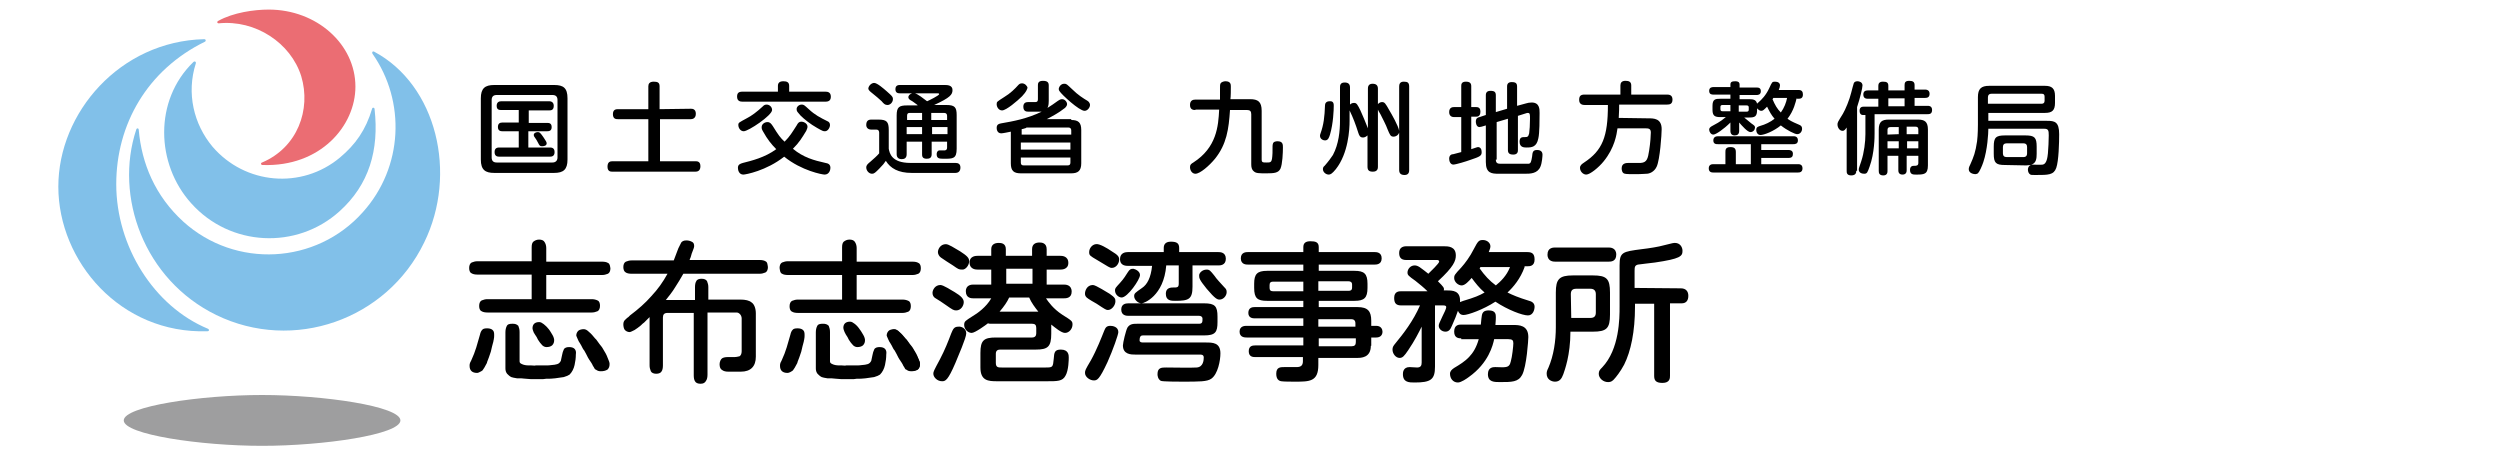
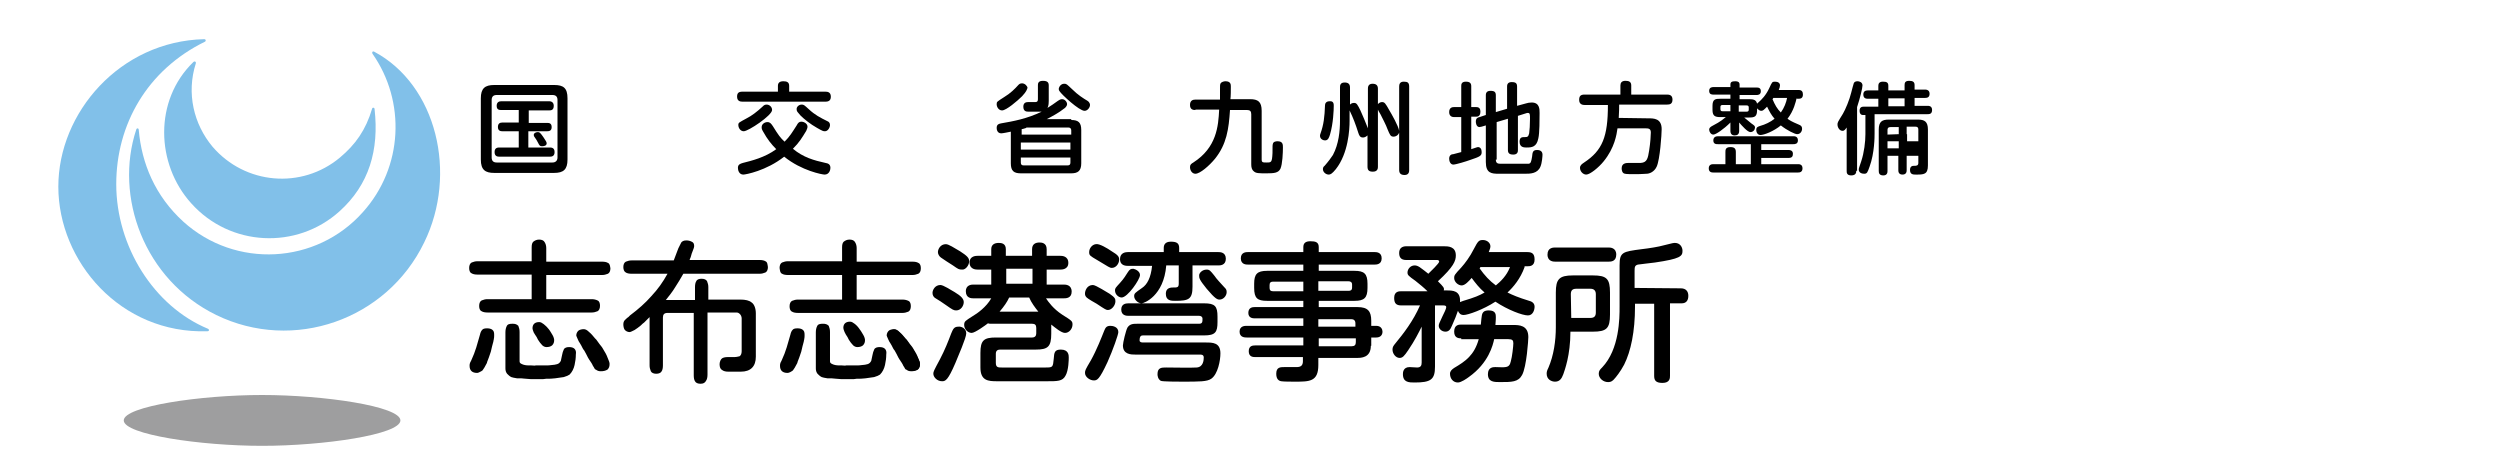
<svg xmlns="http://www.w3.org/2000/svg" version="1.1" id="レイヤー_1" x="0px" y="0px" viewBox="0 0 600 110" style="enable-background:new 0 0 600 110;" xml:space="preserve">
  <style type="text/css">
	.st0{fill:#9E9E9F;}
	.st1{fill:#81C0E9;}
	.st2{fill:#EB6D73;}
</style>
  <g>
    <path class="st0" d="M29.7,100.9c0-3.4,18.5-6.1,33.2-6.1s33.2,2.7,33.2,6.1S77.6,107,62.9,107S29.7,104.3,29.7,100.9" />
    <path class="st1" d="M27.9,44.2c0,14.9,9,29.3,22,34.7c0.4,0.2,0.3,0.6-0.1,0.6C28.9,80.2,14,62.7,14,44.8C14,27,28.8,9.9,49,9.4   c0.4,0,0.5,0.4,0.2,0.6C35.3,16.8,27.9,29.9,27.9,44.2" />
    <path class="st1" d="M51.9,75.6c-17.4-8.5-24.5-28.5-19.2-44.5c0.1-0.4,0.6-0.4,0.6,0.1c0.7,8,3.9,15.8,10.7,22   c12.5,11.3,31.9,10.3,43.1-2.3c9.7-10.8,10.3-26.6,2.3-38c-0.2-0.3,0-0.7,0.4-0.5c15,8,20.1,29.3,12,45.8   C92.8,76.8,70.4,84.6,51.9,75.6" />
-     <path class="st2" d="M85.3,20.8c0,9.4-8.4,19.3-22.3,18.8c-0.4,0-0.5-0.5-0.1-0.6c8.5-3.6,11.8-12.7,9.4-20.7   c-2.5-8-11-13.6-19.8-12.7c-0.4,0-0.5-0.4-0.1-0.6C56,3,61,2.3,64.5,2.3C76,2.3,85.3,10.6,85.3,20.8" />
    <path class="st1" d="M81.6,37.8c3.7-3.1,6.2-6.6,7.7-11.7c0.1-0.4,0.6-0.3,0.6,0.1c1.1,9.8-1.3,18.1-8.4,24.5   c-10.3,9.3-26.3,8.5-35.6-1.9c-8.5-9.4-9-24.7,0.5-33.9c0.3-0.3,0.7-0.1,0.6,0.3c-2.3,7.2-0.5,14.6,4,20   C58.8,44.3,72.4,45.5,81.6,37.8" />
  </g>
  <g>
    <path d="M227,73.2c-0.4-0.3-2.2-1.5-2.6-1.7c-0.3-0.2-0.6-0.6-0.6-1.2c0-0.7,0.6-1.9,1.9-1.9c0.7,0,2.5,1.2,3.4,1.7   c1.5,0.9,2.2,1.6,2.2,2.4c0,0.9-0.7,2-1.8,2C228.9,74.5,228.7,74.4,227,73.2z M231.9,80c0,1.1-2,5.6-2.6,7.1   c-1.8,4.2-2.4,4.4-3.2,4.4c-1.2,0-2.1-1-2.1-1.8c0-0.5,0.1-0.7,1.6-3.5c1.2-2.3,1.9-4.1,2.7-6.2c0.4-0.9,0.6-1.6,1.7-1.6   C230.7,78.3,231.9,78.8,231.9,80z M228.7,63.7c-0.5-0.3-2.5-1.6-2.9-1.9c-0.4-0.3-0.7-0.8-0.7-1.3c0-0.7,0.6-1.9,1.9-1.9   c0.7,0,2,0.9,3.4,1.7c1.7,1.1,2.2,1.6,2.2,2.4c0,1-0.9,2.1-1.7,2C230.1,64.7,230,64.6,228.7,63.7z M250.9,71.4   c0.8,1.2,1.9,2.7,4,4.1c2.4,1.5,2.5,1.6,2.5,2.4c0,1-0.8,2-1.8,2c-0.9,0-2.4-1.3-3.3-2v2.2c0,3.1-0.8,3.8-3.7,3.8H240   c-0.6,0-1,0.3-1,1v2.2c0,1.1,0.6,1.1,1.4,1.1H251c1.7,0,1.7-0.1,1.9-2.1c0.1-1.5,0.2-2.2,1.7-2.2c1.9,0,1.9,1.4,1.9,1.9   c0,0.3,0,3.1-0.8,4.4c-0.7,1.3-1.9,1.3-4.4,1.3h-12c-2.1,0-4-0.1-4-3.3v-3.5c0-3,0.8-3.7,3.7-3.7h8.7c0.7,0,1-0.4,1-1v-1.3   c0-0.7-0.3-1-1-1H238c-0.5,0-0.6,0-0.9-0.1c-0.5,0.4-3.1,2.3-3.9,2.3c-1,0-1.8-1-1.8-1.9s0.3-1,2-2.1c1.2-0.7,3.3-2.2,4.5-4.3h-4.3   c-0.4,0-1.8,0-1.8-1.7c0-1.6,1.5-1.6,1.8-1.6h4.3v-3.6h-3.3c-0.3,0-1.9,0-1.9-1.7c0-1.6,1.6-1.6,1.9-1.6h3.3v-1.6   c0-1.1,0.8-1.5,1.8-1.5c0.6,0,1.7,0.1,1.7,1.5v1.6h6.3v-1.6c0-1.2,0.8-1.6,1.8-1.6c0.5,0,1.7,0.1,1.7,1.6v1.6h3.3   c0.3,0,1.9,0,1.9,1.7c0,1.6-1.6,1.6-1.9,1.6h-3.3v3.6h4.1c0.4,0,1.9,0,1.9,1.7c0,1.6-1.4,1.6-1.9,1.6h-4.4L250.9,71.4L250.9,71.4z    M242.2,71.4c-0.5,1.1-1.2,2.1-2.3,3.4h9.3c-0.8-1-1.7-2.2-2.2-3.4H242.2z M247.8,64.5h-6.3v3.6h6.3V64.5z" />
    <path d="M266.3,70.5c1.3,0.9,1.4,1.2,1.4,1.8c0,1-0.9,2.1-1.8,2.1c-0.4,0-0.6-0.1-2.7-1.5c-0.4-0.2-2.1-1.2-2.4-1.5   c-0.4-0.4-0.4-0.7-0.4-1c0-0.5,0.4-2,1.9-2C263,68.4,265.9,70.3,266.3,70.5z M268.4,79.7c0,0.6-1.3,4.3-2.6,7.2   c-2,4.3-2.5,4.4-3.3,4.4c-0.9,0-2.1-0.8-2.1-1.8c0-0.6,0.1-0.8,1.4-3c1.4-2.5,2.6-5.6,3.2-7.1c0.3-0.7,0.5-1.2,1.5-1.2   C267,78.2,268.4,78.4,268.4,79.7z M266.8,60.3c1.5,0.9,1.8,1.3,1.8,2c0,0.9-0.7,2-1.8,2c-0.4,0-0.7-0.2-3.5-1.9   c-1.7-1-1.9-1.1-1.9-1.9c0-0.9,0.7-1.8,1.6-1.9C263.8,58.4,265.8,59.6,266.8,60.3z M273.6,66c0,1.1-3,5.4-4.4,5.4   c-0.7,0-1.6-0.7-1.6-1.7c0-0.5,0.1-0.6,1.2-1.8c1-1.1,1.3-1.7,1.9-2.6c0.4-0.6,0.6-0.8,1.3-0.8C272.5,64.6,273.6,65.1,273.6,66z    M286.2,68.8c0,3-0.9,3.4-4.1,3.4c-1,0-2.3,0-2.3-1.7c0-1.2,0.8-1.5,1.7-1.5c1.1,0,1.4,0,1.4-1v-4.3h-3c-0.6,7.4-5.4,9.1-5.9,9.1   c-0.9,0-1.8-0.9-1.8-1.7c0-0.7,0.2-0.8,1.9-2c1.2-0.8,2.1-2.4,2.4-5.3h-5.9c-0.8,0-1.8-0.3-1.8-1.6c0-1.6,1.4-1.7,1.9-1.7h8.6v-1   c0-0.7,0.3-1.5,1.7-1.5c1.3,0,2,0.3,2,1.5v1h9.4c0.4,0,1.8,0,1.8,1.6s-1.4,1.6-1.8,1.6h-6.2L286.2,68.8L286.2,68.8z M272.5,85.1   c-1,0-3,0-3-2.2c0-0.6,0.7-3.6,1.1-4.3c0.6-0.9,1.4-0.9,2.5-0.9h14.7c0.8,0,0.8-0.5,0.8-1.2c0-0.5-0.4-0.7-0.8-0.7h-17   c-0.5,0-1.7-0.1-1.7-1.5c0-1.3,1-1.5,1.7-1.5H289c2.6,0,3.2,0.7,3.2,3.2v1.3c0,2.4-0.5,3.2-3.2,3.2h-14.6c-0.4,0-0.9,0-0.9,1.2   c0,0.4,0.4,0.5,0.8,0.5h15.1c1.6,0,3.5,0,3.5,2.6c0,1.7-0.6,5-2.2,6.1c-1,0.7-2.8,0.7-7,0.7c-0.7,0-4.7,0-5.1-0.2   c-0.7-0.4-0.8-1.2-0.8-1.6c0-1.6,1-1.6,2.1-1.6c1.2,0,6.2,0.1,7.3,0c1.6-0.1,1.7-1.8,1.7-2.4c0-0.7-0.6-0.7-0.9-0.7H272.5z    M289.6,64.7c0.7,0,0.9,0.3,1.8,1.4c0.6,0.9,1.6,1.9,2.4,2.8c0.4,0.4,0.6,0.6,0.6,1.2c0,0.9-0.8,1.8-1.7,1.8c-0.5,0-1-0.1-3.1-2.6   c-1.8-2.2-1.8-2.6-1.8-3.1C287.7,65.6,288.5,64.7,289.6,64.7z" />
    <g>
      <path d="M329,83c0,2.9-2.4,2.9-3.3,2.9h-9.3v1.7c0,4-2.1,4-5.6,4c-0.8,0-2.7,0-3.3-0.1c-0.6-0.1-1.2-0.5-1.2-1.8    c0-1.6,1-1.6,2-1.6c0.5,0,2.5,0,2.9,0c0.9,0,1.5-0.3,1.5-1.4v-1h-11.4c-0.5,0-1.6,0-1.6-1.4c0-1.3,0.9-1.4,1.6-1.4h11.5V81h-13.6    c-0.4,0-1.7,0-1.7-1.4s1.3-1.4,1.7-1.4h13.6v-1.8h-11.7c-0.3,0-1.5,0-1.5-1.3s1-1.4,1.5-1.4h11.7v-1.5h-8.7    c-2.3,0-3.1-0.6-3.1-3.1v-1c0-2.3,0.7-3.1,3.1-3.1h8.7v-1.5h-13.3c-0.4,0-1.7,0-1.7-1.5s1.3-1.5,1.7-1.5h13.3v-1.2    c0-1,0.6-1.4,1.7-1.4c1.2,0,2,0.2,2,1.4v1.2h13.4c0.4,0,1.7,0,1.7,1.5s-1.3,1.5-1.7,1.5h-13.4V65h8.6c2.3,0,3.1,0.7,3.1,3.1v1    c0,2.4-0.8,3.1-3.1,3.1h-8.6v1.5h9.3c2.5,0,3.3,1,3.3,3.3v1.2h1.2c1.2,0,1.5,0.9,1.5,1.4c0,0.8-0.5,1.4-1.5,1.4h-1.2v2H329z     M312.8,69.8v-2.2h-7.3c-0.5,0-0.8,0.2-0.8,0.8v0.7c0,0.5,0.2,0.8,0.8,0.8h7.3V69.8z M316.4,69.8h7.2c0.5,0,0.9-0.1,0.9-0.8v-0.7    c0-0.6-0.4-0.8-0.9-0.8h-7.2V69.8z M316.4,76.6v1.8h8.9v-0.8c0-0.7-0.4-1-1-1H316.4z M325.4,81.2h-8.9v1.9h7.9c0.7,0,1-0.3,1-1    V81.2z" />
      <path d="M365.9,64.1c-1,2.8-2.7,4.8-4.1,6.1c1.2,0.6,2.6,1.2,5.2,2c0.4,0.1,1.3,0.4,1.3,1.4c0,0.8-0.4,2.1-1.6,2.1    c-1.3,0-4.8-1.3-7.8-3.3c-2.9,1.9-6.6,3.2-7.6,3.2c-0.8,0-1.1-0.4-1.4-1c-0.3,0.9-0.8,2.2-1.4,3.5c-0.4,1-0.8,1.5-1.6,1.5    c-0.9,0-1.6-0.7-1.6-1.4c0-0.4,0.1-0.6,0.9-2.3c0.4-0.8,0.9-1.8,0.9-2.2c0-0.3-0.3-0.4-0.7-0.4h-2V88c0,3.1-1,3.8-4.9,3.8    c-1.3,0-2.8,0-2.8-2c0-0.3,0-1.7,1.6-1.7c0.3,0,1.5,0.1,1.8,0.1c0.9,0,1.1-0.5,1.1-1.2v-8.6c-0.7,1.4-1.7,3.4-3.2,5.6    c-1,1.5-1.4,1.9-2.1,1.9c-0.9,0-1.7-1-1.7-2c0-0.6,0.2-0.9,0.7-1.5c1.9-2.3,4.3-5.4,5.9-9.1h-4.5c-1.2,0-1.7-0.5-1.7-1.8    c0-1.6,1.2-1.6,1.7-1.6h6.3c-0.9-0.9-1.9-1.7-2.9-2.5c-1.7-1.2-1.9-1.4-1.9-2c0-0.8,0.7-1.7,1.7-1.7c0.4,0,0.7,0.1,1.2,0.4    c0.8,0.6,1.4,1,2.1,1.6c0.5-0.5,2.6-2.5,2.6-2.9s-0.4-0.4-0.5-0.4h-7.4c-1.4,0-1.7-0.8-1.7-1.7c0-1.2,0.8-1.6,1.7-1.6h9    c1,0,2.9,0,2.9,2.2c0,1.3-0.5,2.7-4.3,6.2c1.3,1.3,1.6,1.6,1.4,2.2h0.7c1.4,0,3.4,0,3.2,2.8c0.2-0.1,0.3-0.1,0.8-0.3    c2.7-0.8,3.9-1.3,5.1-2c-1.3-1.1-2.2-2.3-3.1-3.5c-0.7,0.8-1.6,1.8-2.4,1.8s-1.8-0.8-1.8-1.8c0-0.6,0.1-0.8,1.7-2.5    c0.9-1,2.1-2.6,3-4.4c1-1.9,1.2-2.2,2.2-2.2s1.8,0.7,1.8,1.5c0,0.3-0.1,0.7-0.4,1.4h9.3c1.2,0,1.7,0.5,1.7,1.8    c0,1.6-1.2,1.6-1.7,1.6h-0.7L365.9,64.1L365.9,64.1z M350.7,81.2c-0.5,0-1.7,0-1.7-1.6c0-1.7,1.2-1.7,1.7-1.7h4.7    c0.2-2.3,0.3-2.5,0.4-2.7c0.3-0.6,0.9-0.7,1.5-0.7c1.7,0,1.7,1,1.7,1.6c0,0.2,0,0.9-0.1,1.9h4.3c1.3,0,3.6,0,3.6,2.9    c0,0.6-0.4,7.1-1.5,9.1c-0.9,1.7-2.5,1.7-5.3,1.7c-1.4,0-2.9,0-2.9-1.9c0-1.7,1.3-1.7,1.8-1.7c0.4,0,2.1,0.1,2.4,0    c0.8-0.1,1.1-0.5,1.3-1.4c0.3-1,0.6-3.6,0.6-4.3c0-0.7-0.2-1-1.2-1h-3.4c-0.3,1.4-1.3,5.7-6.1,9.1c-0.4,0.3-1.8,1.3-2.6,1.3    c-1.2,0-1.9-1-1.9-2.1c0-0.6,0.4-1,1-1.4c2.7-1.6,4.8-3,5.9-6.9h-4.2L350.7,81.2L350.7,81.2z M355.3,64.1    c-0.1,0.2-0.1,0.2-0.2,0.3c1.2,1.7,2.4,3,3.9,4.1c1.1-0.9,2.6-2.3,3.4-4.4H355.3z" />
      <path d="M373.4,70.2c0-3.2,0.8-4.1,4.1-4.1h4.8c3.3,0,4.1,0.8,4.1,4.1v5.3c0,3.3-0.8,4.1-4.1,4.1h-5.4c0,5.7-1.4,9.3-1.7,10.2    c-0.4,1.1-0.9,1.8-2,1.8c-0.8,0-2-0.5-2-1.9c0-0.5,0.1-0.8,0.4-1.4c1.3-3,1.8-6.5,1.8-9.8L373.4,70.2L373.4,70.2z M386,59.4    c0.4,0,1.9,0,1.9,1.7s-1.3,1.7-1.9,1.7h-12.7c-0.4,0-1.9,0-1.9-1.7s1.4-1.7,1.9-1.7H386z M377.1,76.3h4.6c0.9,0,1.3-0.4,1.3-1.3    v-4.4c0-0.8-0.4-1.3-1.3-1.3h-3.4c-0.9,0-1.3,0.4-1.3,1.3L377.1,76.3C377,76.3,377.1,76.3,377.1,76.3z M403.4,69.2    c1.2,0,1.8,0.7,1.8,1.8c0,1.1-0.5,1.8-1.6,1.8h-2.8v17.4c0,0.5,0,1.7-1.8,1.7c-1.6,0-2-0.6-2-1.7V72.9h-4.6v0.7    c0,6-1,10.7-2.6,13.9c-0.9,1.7-2,3.1-2.6,3.7c-0.5,0.5-1,0.5-1.3,0.5c-1.1,0-2.2-0.9-2.2-2c0-0.7,0.3-1,0.8-1.5    c4.2-4.4,4.2-11.9,4.2-14.6v-9.9c0-3.2,0.7-3.3,5.3-3.9c1.8-0.2,4.2-0.6,5.2-0.9c2.3-0.6,2.5-0.6,2.8-0.6c1.2,0,1.8,1,1.8,1.9    c0,1.3-0.5,1.9-6.6,2.8c-0.7,0.1-3.5,0.4-4.1,0.5c-0.7,0.2-0.8,0.5-0.8,1.5v4.1L403.4,69.2L403.4,69.2z" />
    </g>
  </g>
  <g>
    <path d="M136.2,38.3c0,2.4-1,3.2-3.2,3.2h-14.4c-2.1,0-3.2-0.7-3.2-3.2V23.6c0-2.4,1-3.2,3.2-3.2H133c2.2,0,3.2,0.7,3.2,3.2V38.3z    M133.8,24c0-0.8-0.4-1.2-1.2-1.2h-13.4c-0.8,0-1.2,0.4-1.2,1.2v13.8c0,0.8,0.4,1.2,1.2,1.2h13.4c0.8,0,1.2-0.5,1.2-1.2V24z    M126.8,29.5h4.5c0.4,0,1.1,0,1.1,1c0,0.9-0.6,1-1.1,1h-4.5v3.9h5.1c0.4,0,1.2,0,1.2,1.1s-0.8,1.1-1.2,1.1h-12   c-0.4,0-1.2,0-1.2-1.1s0.8-1.1,1.2-1.1h4.6v-3.9h-3.9c-0.3,0-1.1,0-1.1-1c0-0.8,0.4-1.1,1.1-1.1h3.9v-3h-4.2c-0.4,0-1.1,0-1.1-1   c0-0.9,0.6-1.1,1.1-1.1h11.5c0.7,0,1.1,0.4,1.1,1.1c0,1-0.6,1.1-1.1,1.1h-4.9v3C126.9,29.5,126.8,29.5,126.8,29.5z M130.4,32.9   c0.6,0.9,0.8,1.2,0.8,1.5c0,0.6-0.7,0.7-1.1,0.7c-0.5,0-0.6-0.1-1-0.9c-0.3-0.6-0.4-0.7-0.8-1.3c-0.1-0.1-0.2-0.3-0.2-0.5   c0-0.5,0.6-0.7,1-0.7S129.7,31.9,130.4,32.9z" />
-     <path d="M165.8,26.1c0.3,0,1.2,0,1.2,1.2s-0.9,1.3-1.2,1.3h-7.4v10.1h8.5c0.4,0,1.2,0,1.2,1.2s-0.8,1.3-1.2,1.3H147   c-0.4,0-1.2,0-1.2-1.2s0.7-1.3,1.2-1.3h8.6V28.6h-7.3c-0.4,0-1.2,0-1.2-1.2c0-1.1,0.7-1.2,1.2-1.2h7.3v-5.5c0-0.6,0.3-1.1,1.3-1.1   c0.9,0,1.4,0.2,1.4,1.1v5.5L165.8,26.1L165.8,26.1z" />
    <path d="M198.1,22c0.5,0,1.3,0.1,1.3,1.2c0,0.9-0.5,1.2-1.3,1.2h-19.9c-0.5,0-1.3-0.1-1.3-1.2c0-0.9,0.4-1.2,1.3-1.2h8.5v-1.4   c0-0.7,0.4-1.1,1.3-1.1c0.8,0,1.4,0.2,1.4,1.1V22H198.1z M198.1,39.1c0.6,0.1,1.2,0.3,1.2,1.2c0,0.5-0.3,1.6-1.4,1.6   c-0.5,0-5.5-0.9-9.7-4.3c-4.3,3.4-9.3,4.3-9.8,4.3c-1,0-1.3-1-1.3-1.6c0-0.8,0.5-1,1.2-1.2c2-0.5,5.3-1.3,8-3.3   c-1.1-1.1-2.1-2.3-3.2-4.3c-0.3-0.5-0.3-0.7-0.3-1c0-0.7,0.7-1.2,1.4-1.2c0.6,0,0.9,0.4,1.3,1c1.3,2.1,1.8,2.8,2.8,3.7   c1.3-1.3,1.8-2.2,2.9-3.9c0.3-0.6,0.6-0.9,1.1-0.9c0.7,0,1.5,0.5,1.5,1.2c0,0.3-0.1,0.5-0.3,1c-1.1,1.8-1.7,2.8-3.2,4.3   C192.8,37.8,195.4,38.5,198.1,39.1z M178.5,31.5c-0.8,0-1.3-0.8-1.3-1.5c0-0.6,0.2-0.6,2-1.6c1.2-0.6,2.5-1.6,3.8-2.8   c0.3-0.3,0.5-0.5,1-0.5c0.6,0,1.3,0.5,1.3,1.3C185.3,27.7,179.6,31.5,178.5,31.5z M192.4,25.1c0.5,0,0.6,0.1,1.7,1.1   c1.5,1.4,2.7,2,4.5,2.9c0.3,0.1,0.6,0.4,0.6,0.9c0,0.6-0.5,1.5-1.2,1.5c-0.4,0-0.5,0-1.9-0.8c-1.6-0.9-3.1-2.1-4-3   c-0.7-0.8-0.9-1-0.9-1.4C191.1,25.7,191.7,25.1,192.4,25.1z" />
-     <path d="M218.8,41.5c-3.2,0-5.1-1.1-6.2-2.9c-0.4,0.6-0.7,1-1.6,1.9c-0.9,0.9-1.2,1.2-1.7,1.2c-0.8,0-1.4-0.8-1.4-1.5   c0-0.6,0.4-0.9,1-1.4c0.7-0.6,1.7-1.5,2.1-2v-4.9c0-0.2,0-0.8-0.7-0.8h-1.2c-0.8,0-1.2-0.5-1.2-1.1c0-0.9,0.4-1.3,1.2-1.3h1.7   c2,0,2.5,0.5,2.5,2.5v4.5c0.2,1,0.6,3.4,5.2,3.4h10.8c0.6,0,1.2,0.2,1.2,1.1c0,0.2,0,1.3-1.2,1.3H218.8z M209.8,19.9   c0.7,0,2.2,1.3,3,2c0.3,0.3,1.2,1,1.4,1.4c0.1,0.2,0.1,0.4,0.1,0.5c0,0.7-0.6,1.4-1.3,1.4c-0.6,0-0.9-0.3-1.4-0.9   c-0.5-0.5-1.6-1.4-2.1-1.8c-0.6-0.5-1.1-0.8-1.1-1.3C208.5,20.5,209.2,19.9,209.8,19.9z M220.2,25.2c-0.7-0.5-1.3-1-1.6-1.1   c-0.3-0.2-0.6-0.4-0.6-0.8c0,0,0-0.6,0.9-0.9H216c-0.5,0-1.1-0.1-1.1-1c0-1,0.8-1,1.1-1h10.7c0.6,0,1.9,0,1.9,1.2   c0,1.1-0.5,1.8-4.4,3.6h2.9c2,0,2.5,0.5,2.5,2.4v8.1c0,2.4-0.9,2.4-3,2.4c-1.1,0-1.8,0-1.8-1.1c0-0.3,0.1-0.8,0.6-0.9   c0.2,0,1,0,1.2,0s0.7,0,0.7-0.7V34h-3.7v3c0,0.9-0.5,1.1-1.2,1.1c-1.1,0-1.1-0.7-1.1-1.1v-3h-3.7v3c0,0.9-0.5,1.2-1.2,1.2   c-1.2,0-1.2-1-1.2-1.2v-9.3c0-2,0.6-2.4,2.5-2.4h2.5V25.2z M221.3,28.8v-1.7h-3c-0.5,0-0.6,0.3-0.6,0.7v1H221.3z M221.3,30.5h-3.7   v1.7h3.7V30.5z M219.6,22.4c0.7,0.2,2,1.2,2.9,1.9c0.5-0.2,2.9-1.4,2.9-1.7c0-0.2-0.2-0.2-0.3-0.2   C225.1,22.4,219.6,22.4,219.6,22.4z M223.6,28.8h3.7v-1c0-0.4-0.2-0.7-0.7-0.7h-3.1v1.7H223.6z M227.4,30.5h-3.7v1.7h3.7V30.5z" />
    <path d="M257.1,28.8c1.7,0,2.4,0.6,2.4,2.4v8c0,1.8-0.8,2.4-2.4,2.4H245c-1.7,0-2.4-0.6-2.4-2.4v-7.6c-0.5,0.1-1.9,0.4-2.3,0.4   c-1,0-1.1-1-1.1-1.3c0-0.9,0.6-1,1.1-1.1c2.9-0.5,6.2-1.1,9.7-2.8c-0.4,0-0.6,0-1.9,0h-1.2c-0.5,0-1.3,0-1.3-1.2   c0-0.9,0.6-1.1,1.1-1.1c0.3,0,1.6,0,1.8,0c0.5,0,0.6-0.3,0.6-0.7v-3.3c0-0.4,0-1.1,1.2-1.1c1.1,0,1.4,0.4,1.4,1.1v3.7   c0,0.4,0,1.1-0.3,1.7c0.8-0.5,1.7-1.1,2.5-1.7c0.3-0.2,0.6-0.4,1-0.4c0.7,0,1.2,0.7,1.2,1.2c0,0.3-0.2,0.6-0.5,0.9   c-1.5,1.2-3.4,2.2-4.4,2.7h5.9V28.8z M245.3,23.1c-1.1,1.1-3.8,3.4-4.8,3.4c-0.8,0-1.3-0.8-1.3-1.5c0-0.6,0.1-0.6,1.8-1.7   c1.5-0.9,2.6-2,3.4-2.9c0.2-0.2,0.4-0.4,0.9-0.4c0.7,0,1.3,0.7,1.3,1.1C246.4,21.6,246.4,21.9,245.3,23.1z M246.3,30.7   c-0.7,0.2-0.9,0.3-1.1,0.3c0,0.1,0,0.2,0,0.3v1h11.9v-1c0-0.4-0.2-0.7-0.7-0.7h-10.1L246.3,30.7L246.3,30.7z M256.9,34.2H245v1.7   h11.9V34.2z M256.9,37.8H245V39c0,0.5,0.2,0.7,0.7,0.7h10.5c0.5,0,0.7-0.2,0.7-0.7L256.9,37.8L256.9,37.8z M255.4,20.1   c0.6,0,0.6,0.1,1.9,1.3c1.4,1.4,2.7,2.2,3.7,2.8c0.6,0.4,0.6,0.9,0.6,1c0,0.6-0.6,1.4-1.3,1.4c-1.3,0-5.5-3.9-6-4.7   c-0.1-0.1-0.2-0.3-0.2-0.6C254.2,20.7,254.7,20.1,255.4,20.1z" />
    <path d="M286.9,26.4c-0.4,0-1.3,0-1.3-1.2c0-1.1,0.7-1.3,1.3-1.3h5.9c0-0.4,0-2,0-2.3c0-1.1,0-1.2,0.1-1.5c0.2-0.5,1-0.6,1.2-0.6   c1.3,0,1.3,0.8,1.3,1.3c0,0.6,0,2.4-0.1,3h4.7c1.9,0,2.8,0.6,2.8,2.8v11.7c0,0.7,0.3,0.7,1.2,0.7c1.1,0,1.3,0,1.4-2.3   c0-1.7,0-1.9,0.1-2.2c0.1-0.5,0.7-0.6,1.1-0.6c1.3,0,1.3,0.8,1.3,1.5c0,1.2-0.1,4-0.6,5.1c-0.5,1-1.5,1.1-3.3,1.1   c-1.9,0-2.6,0-3.1-0.5c-0.5-0.4-0.6-1-0.6-1.7v-12c0-0.7-0.3-1-1-1h-4.1c-0.3,4.6-0.8,8.2-3.6,11.7c-1.4,1.7-3.6,3.6-4.7,3.6   c-0.8,0-1.3-0.8-1.3-1.6c0-0.6,0.3-0.8,0.8-1.1c5.6-3.6,6-8.7,6.2-12.7h-5.7L286.9,26.4L286.9,26.4z" />
    <path d="M320.1,25.4c0,0.9-0.1,4.2-0.9,6.9c-0.2,0.6-0.4,1.4-1.2,1.4c-0.4,0-1.2-0.3-1.2-1.1c0-0.1,0-0.3,0.1-0.5   c0.8-2.2,1-4.1,1.1-6.8c0-0.4,0.2-1,1.1-1C320.1,24.2,320.1,25,320.1,25.4z M338.2,40.8c0,0.3,0,1.2-1.1,1.2   c-0.9,0-1.3-0.4-1.3-1.2v-9c-0.2,0.7-0.9,1-1.3,1c-0.8,0-0.9-0.4-1.5-1.8c-0.3-0.9-1.3-2.8-1.7-3.6c-0.4-0.6-0.5-0.9-0.6-1.1V40   c0,0.3,0,1.2-1.2,1.2c-0.9,0-1.3-0.3-1.3-1.2v-7.5c-0.5,0.5-1,0.5-1.1,0.5c-0.7,0-0.9-0.5-1.1-1.1c-0.7-2.2-1.2-3.5-2.1-5.4V29   c0,2.1-0.3,7.8-3.3,11.6c-0.9,1.1-1.3,1.3-1.7,1.3c-0.7,0-1.4-0.6-1.4-1.3c0-0.3,0.1-0.6,0.4-0.8c0.8-0.9,1.7-2.1,2-2.6   c1.4-2.6,1.7-5.8,1.7-8.3V21c0-0.4,0-1.2,1.1-1.2c0.8,0,1.3,0.3,1.3,1.2v4.1c0.3-0.3,0.6-0.4,1-0.4c0.6,0,0.8,0.4,1.5,1.8   c0.5,1.1,1.3,3,1.8,4.3v-9.5c0-0.3,0-1.2,1.1-1.2c0.9,0,1.3,0.4,1.3,1.2V25c0.4-0.5,0.9-0.5,1-0.5c0.6,0,0.8,0.3,1.7,1.9   c0.6,1,2.2,3.8,2.4,5V20.8c0-0.5,0.1-1.2,1.1-1.2c0.9,0,1.3,0.2,1.3,1.2L338.2,40.8L338.2,40.8z" />
    <path d="M350.7,28.1H349c-0.2,0-1.2,0-1.2-1.2s0.9-1.2,1.2-1.2h1.7v-5c0-0.4,0-1.1,1.1-1.1c1,0,1.3,0.4,1.3,1.1v5h1.2   c0.8,0,1,0.5,1,1.1s-0.2,1.2-1,1.2h-1.2v7.8c0.4-0.1,1.4-0.5,1.6-0.5c0.6,0,0.9,0.5,0.9,1.2c0,0.9-0.4,1.1-2.8,1.9   c-0.8,0.3-3.4,1.1-4,1.1c-0.7,0-1-0.8-1-1.4c0-0.9,0.6-1.1,1-1.1c0.6-0.2,1.3-0.3,1.9-0.5V28.1z M359,38.3c0,1,0.6,1,1.3,1   c2.2,0,6.4,0,6.6,0c0.5-0.1,0.6-0.5,0.8-1.7c0.1-1.1,0.2-1.6,1.2-1.6c0.2,0,1.3,0,1.3,1.1c0,0.3-0.1,2-0.5,2.9   c-0.7,1.7-2.5,1.7-3.7,1.7h-6.3c-1.7,0-3.1-0.1-3.1-2.8v-8.8l-1,0.3c-0.2,0-0.4,0.1-0.5,0.1c-0.8,0-0.9-1-0.9-1.3   c0-0.8,0.4-1,0.9-1.1l1.5-0.5v-4.7c0-0.3,0-1.1,1.1-1.1c1,0,1.3,0.3,1.3,1.1v4l2.7-0.8v-5.3c0-0.3,0-1.1,1.1-1.1   c1,0,1.3,0.3,1.3,1.1v4.6l2.2-0.6c0.3-0.1,0.8-0.2,1.3-0.2c1.9,0,1.9,1.6,1.9,2.5c0,1.4,0,4.9-0.3,6.1c-0.4,2.1-1.6,2.2-2.8,2.2   c-0.6,0-1.7,0-1.7-1.4c0-1.1,0.6-1.1,1.3-1.1c0.6,0,0.8-0.1,1-0.9c0.1-0.6,0.2-2.2,0.2-3.5c0-1,0-1.4-0.5-1.4c-0.1,0-0.3,0-0.5,0.1   l-1.9,0.6V36c0,0.3,0,1.1-1.1,1.1c-0.9,0-1.3-0.3-1.3-1.1v-7.5l-2.7,0.8v9H359z" />
    <path d="M395.6,28.4c1.3,0,3.2,0,3.2,2.6c0,1.2-0.4,7.3-1.2,9c-0.6,1.3-1.8,1.7-2.4,1.7c-0.5,0-1,0.1-2.8,0.1c-0.8,0-2.1,0-2.4-0.1   c-0.7-0.1-0.8-0.9-0.8-1.3c0-1.2,1-1.3,1.7-1.3c0.5,0,2.5,0,2.9,0c1.5-0.1,1.7-1.1,2-3s0.4-3.7,0.4-4.3c0-0.9-0.5-1-1.3-1h-6.7   c-0.2,1.5-0.7,4.7-3.3,7.9c-1.2,1.5-3.3,3.2-4.2,3.2c-0.8,0-1.5-0.8-1.5-1.6c0-0.6,0.4-0.9,1-1.3c4.4-2.9,5.7-6.2,5.7-13.8h-5.6   c-0.4,0-1.3-0.1-1.3-1.2c0-0.9,0.3-1.3,1.3-1.3h8.6v-2.2c0-0.6,0.3-1.1,1.2-1.1c0.8,0,1.4,0.2,1.4,1.1v2.2h8.6   c0.5,0,1.3,0.1,1.3,1.2s-0.7,1.2-1.3,1.2h-11.5c0,0.7,0,1.6-0.1,3.2L395.6,28.4L395.6,28.4z" />
    <path d="M431.2,23.5c-0.2,0.9-0.7,3.1-2.2,5c0.6,0.4,0.8,0.6,2.7,1.4c0.5,0.2,0.8,0.4,0.8,1s-0.4,1.3-1.2,1.3   c-0.5,0-2.4-0.9-3.9-2.1c-1.7,1.4-4,2.3-4.9,2.3c-0.7,0-1-0.7-1-1.2c0-0.7,0.4-0.8,1-1c1.1-0.3,2.4-0.9,3.4-1.7   c-0.8-0.9-1.2-1.7-1.8-2.9c-0.8,0.8-1,1-1.4,1s-0.7-0.3-1-0.6v0.4c0,1.6-0.6,1.8-1.9,1.8h-1.2c0.8,0.7,1.4,1.1,1.7,1.4   c0.7,0.5,0.9,0.6,0.9,1c0,0.5-0.4,1.1-1.1,1.1s-2-1.5-2.7-2.3v2c0,0.8-0.4,1.1-1.1,1.1c-1,0-1-0.9-1-1.1v-2   c-1.6,1.6-3.5,2.9-4.1,2.9s-1-0.7-1-1.2c0-0.4,0.3-0.6,0.6-0.8c0.9-0.5,2-1,3.4-2.2h-1.3c-1.2,0-1.9-0.2-1.9-1.7v-1   c0-1.6,0.7-1.7,1.9-1.7h2.4v-1h-4.1c-0.3,0-1,0-1-0.9s0.8-0.9,1-0.9h4.1v-0.6c0-0.6,0.3-0.8,1.2-0.8c0.6,0,1,0.2,1,0.8V21h4.1   c0.6,0,1,0.2,1,0.9c0,0.9-0.8,0.9-1,0.9h-4.1v1h2.3c1.1,0,1.7,0.2,1.9,1.1c0.1-0.1,0.1-0.2,0.3-0.3c0.8-0.7,1.8-1.7,2.6-3.4   c0.7-1.5,0.7-1.6,1.4-1.6s1.2,0.3,1.2,0.9c0,0.3-0.1,0.6-0.3,1.1h4.8c0.8,0,1,0.5,1,1.1c0,0.9-0.6,1-1,1h-0.5L431.2,23.5   L431.2,23.5z M422.7,39.4h8.8c0.3,0,1.1,0,1.1,1s-0.8,1-1.1,1h-20.3c-0.3,0-1.1,0-1.1-1c0-0.9,0.7-1,1.1-1h2.9v-2.9   c0-0.5,0-1.2,1.2-1.2c1,0,1.3,0.4,1.3,1.2v2.9h3.6v-4.8h-7.9c-0.4,0-1.1,0-1.1-0.9c0-0.8,0.6-1,1.1-1h18.1c0.3,0,1.1,0,1.1,1   c0,0.9-0.8,0.9-1.1,0.9h-7.7V36h6.6c0.3,0,1,0.1,1,0.9c0,0.6-0.2,1-1,1h-6.6V39.4z M415.3,26.8v-1.6h-1.9c-0.4,0-0.5,0.2-0.5,0.5   v0.5c0,0.4,0.2,0.5,0.5,0.5h1.9V26.8z M417.3,26.8h1.9c0.4,0,0.5-0.2,0.5-0.5v-0.5c0-0.3-0.1-0.5-0.5-0.5h-1.9V26.8z M425.6,23.5   c-0.1,0.2-0.1,0.2-0.2,0.3c0.6,1.4,1.1,2.3,2,3.2c0.8-1.1,1.3-2.4,1.5-3.5H425.6z" />
-     <path d="M445.5,41c0,0.3,0,1.1-1.2,1.1c-1.1,0-1.1-0.7-1.1-1.1V30.6c-0.3,0.4-0.5,0.8-1,0.8c-0.7,0-1.2-0.8-1.2-1.5   c0-0.5,0-0.5,1.3-2.6c0.6-1,1.6-3.4,2-5.1c0.2-0.7,0.5-2,0.6-2.2c0.1-0.3,0.4-0.5,0.9-0.5c0.4,0,1.2,0.2,1.2,1   c0,0.6-0.6,3.1-1.3,5.2V41H445.5z M457.1,21.5v-1.1c0-0.6,0.2-1,1.1-1c0.8,0,1.3,0.2,1.3,1v1.1h2.5c0.2,0,1.1,0,1.1,1   c0,0.9-0.6,1-1.1,1h-2.5v1.9h3.1c0.3,0,1.1,0,1.1,1s-0.7,1-1.1,1h-12.7V32c0,0.8,0,4.7-1.2,8c-0.5,1.4-0.6,1.7-1.3,1.7   c-0.5,0-1.3-0.2-1.3-1c0-0.3,0.1-0.5,0.6-2c0.7-2.1,1-4.7,1-6.5v-4.6h-0.6c-0.6,0-0.8-0.5-0.8-1c0-1,0.7-1,1.1-1h3.4v-1.9h-2.5   c-0.3,0-1.1,0-1.1-1c0-0.8,0.5-1,1.1-1h2.5v-1.1c0-0.5,0.2-1,1.1-1s1.3,0.2,1.3,1v1.1h3.9V21.5z M453,41c0,0.3,0,1.1-1,1.1   s-1.1-0.6-1.1-1.1v-9.9c0-1.9,0.8-2.4,2.4-2.4h7c1.6,0,2.4,0.5,2.4,2.4v8.6c0,2.2-1,2.2-2.9,2.2c-0.6,0-1.4,0-1.4-1.1   c0-1,0.7-1,0.9-1c0.6,0,1.1,0,1.1-0.7v-1.7h-2.8v3.4c0,0.3,0,1.1-1,1.1s-1-0.8-1-1.1v-3.4H453V41z M455.7,32.2v-1.7h-1.9   c-0.3,0-0.8,0-0.8,0.7v1.1L455.7,32.2L455.7,32.2z M455.7,33.9H453v1.7h2.7V33.9z M457.1,23.6h-3.9v1.9h3.9V23.6z M457.7,32.2h2.7   v-1.1c0-0.5-0.2-0.7-0.7-0.7h-2.1v1.8H457.7z M457.7,33.9v1.7h2.7v-1.7H457.7z" />
-     <path d="M481.2,39.6c-2.2,0-2.7-0.5-2.7-2.7v-1.7c0-2.2,0.5-2.7,2.7-2.7h4.9c2.2,0,2.7,0.5,2.7,2.7v1.7c0,1.1-0.1,2.3-1.3,2.6   c0.4,0,2.4,0.1,2.8,0c0.9-0.2,1.1-1.7,1.2-2.7s0.2-3.2,0.2-4.3c0-1.2-0.1-1.6-1.1-1.6h-13.4c0,1.1-0.2,5-1.2,8   c-0.3,0.9-0.9,2.3-1.3,2.7c-0.2,0.1-0.4,0.2-0.6,0.2s-1.6-0.1-1.6-1.2c0-0.4,0.2-0.8,0.4-1.2c0.8-1.8,1.2-2.8,1.6-5.5   c0.2-1.6,0.2-3.7,0.2-4v-6.6c0-2,0.8-2.7,2.7-2.7h13.4c1.6,0,2.4,0.6,2.4,2.4v1.7c0,1.8-0.7,2.4-2.4,2.4h-13.6V29h14.1   c1.8,0,2.9,0.2,2.9,3.2c0,2-0.1,6.4-0.7,8.1s-1.9,1.7-4.9,1.7c-0.9,0-1.1,0-1.3-0.1c-0.4-0.2-0.6-0.7-0.6-1.2c0-0.1,0-0.8,0.7-1.1   c-0.4,0-0.7,0.1-1.1,0.1L481.2,39.6L481.2,39.6z M477.1,24.9H490c0.4,0,0.7-0.2,0.7-0.7v-1c0-0.5-0.2-0.7-0.7-0.7h-12   c-0.7,0-0.9,0.4-0.9,0.9V24.9z M486.5,35.3c0-0.5-0.2-0.9-0.9-0.9h-4c-0.6,0-0.9,0.3-0.9,0.9v1.5c0,0.6,0.3,0.9,0.9,0.9h4   c0.7,0,0.9-0.4,0.9-0.9V35.3z" />
+     <path d="M445.5,41c0,0.3,0,1.1-1.2,1.1c-1.1,0-1.1-0.7-1.1-1.1V30.6c-0.3,0.4-0.5,0.8-1,0.8c-0.7,0-1.2-0.8-1.2-1.5   c0-0.5,0-0.5,1.3-2.6c0.6-1,1.6-3.4,2-5.1c0.2-0.7,0.5-2,0.6-2.2c0.1-0.3,0.4-0.5,0.9-0.5c0.4,0,1.2,0.2,1.2,1   c0,0.6-0.6,3.1-1.3,5.2V41H445.5z M457.1,21.5v-1.1c0-0.6,0.2-1,1.1-1c0.8,0,1.3,0.2,1.3,1v1.1h2.5c0.2,0,1.1,0,1.1,1   c0,0.9-0.6,1-1.1,1h-2.5v1.9h3.1c0.3,0,1.1,0,1.1,1s-0.7,1-1.1,1h-12.7V32c0,0.8,0,4.7-1.2,8c-0.5,1.4-0.6,1.7-1.3,1.7   c-0.5,0-1.3-0.2-1.3-1c0-0.3,0.1-0.5,0.6-2c0.7-2.1,1-4.7,1-6.5v-4.6h-0.6c-0.6,0-0.8-0.5-0.8-1c0-1,0.7-1,1.1-1h3.4v-1.9h-2.5   c-0.3,0-1.1,0-1.1-1c0-0.8,0.5-1,1.1-1h2.5v-1.1c0-0.5,0.2-1,1.1-1s1.3,0.2,1.3,1v1.1h3.9V21.5z M453,41c0,0.3,0,1.1-1,1.1   s-1.1-0.6-1.1-1.1v-9.9c0-1.9,0.8-2.4,2.4-2.4h7c1.6,0,2.4,0.5,2.4,2.4v8.6c0,2.2-1,2.2-2.9,2.2c-0.6,0-1.4,0-1.4-1.1   c0-1,0.7-1,0.9-1c0.6,0,1.1,0,1.1-0.7v-1.7h-2.8v3.4c0,0.3,0,1.1-1,1.1s-1-0.8-1-1.1v-3.4H453V41z M455.7,32.2v-1.7h-1.9   c-0.3,0-0.8,0-0.8,0.7v1.1L455.7,32.2L455.7,32.2z M455.7,33.9H453v1.7h2.7V33.9z M457.1,23.6h-3.9v1.9h3.9V23.6z M457.7,32.2h2.7   v-1.1c0-0.5-0.2-0.7-0.7-0.7h-2.1v1.8H457.7z M457.7,33.9h2.7v-1.7H457.7z" />
  </g>
  <path d="M219.1,83.8c-0.5-0.7-1.1-1.5-1.6-2.2c-0.6-0.7-1.1-1.3-1.6-1.8s-0.9-0.7-1.2-0.7c-0.4,0-0.8,0.1-1.1,0.3  c-0.3,0.2-0.5,0.6-0.5,1.1c0,0.1,0.1,0.3,0.4,0.9c0.3,0.6,0.7,1.2,1.1,2c0.4,0.7,0.9,1.5,1.3,2.3c0.5,0.8,0.9,1.4,1.2,2  c0.3,0.5,0.5,0.9,0.6,0.9c0.4,0.3,0.7,0.4,1.1,0.4c0.6,0,1-0.1,1.5-0.4c0.3-0.3,0.5-0.7,0.5-1.3c0-0.3-0.2-0.8-0.5-1.4  C220,85.3,219.6,84.6,219.1,83.8z" />
  <path d="M118.1,79.1c-0.3-0.2-0.7-0.3-1.2-0.3c-0.6,0-1,0.1-1.2,0.4c-0.2,0.2-0.4,0.6-0.5,1.1c-0.3,1-0.6,2-0.9,3.1  c-0.3,1-0.7,2-1.2,3.1l-0.3,0.6c-0.1,0.3-0.1,0.5-0.1,0.7c0,1.1,0.6,1.7,1.8,1.7c0.3,0,0.6-0.2,1-0.4c0.1-0.1,0.2-0.1,0.3-0.2l0,0  c0.3-0.4,0.6-0.9,0.9-1.5c0.1-0.2,0.2-0.3,0.2-0.5c0.3-0.7,0.6-1.6,0.9-2.5c0.2-0.9,0.4-1.7,0.6-2.4c0-0.2,0.1-0.4,0.1-0.5  c0.1-0.4,0.1-0.8,0.1-1.1C118.6,79.7,118.5,79.4,118.1,79.1z" />
  <path d="M128.8,80.9c0.1,0.2,0.2,0.4,0.3,0.6c0.1,0.1,0.1,0.2,0.2,0.3c0.2,0.3,0.4,0.6,0.7,0.9c0.2,0.3,0.7,0.6,1.1,0.6  c0.6,0,1-0.1,1.4-0.4c0.4-0.4,0.5-0.8,0.5-1.3c0-0.2-0.1-0.7-0.4-1.2c-0.2-0.3-0.5-0.9-0.9-1.4c-0.4-0.5-0.8-0.9-1.2-1.2  c-0.4-0.3-0.7-0.5-1.1-0.5c-1,0-1.6,0.5-1.6,1.5c0,0.2,0.1,0.5,0.3,1C128.3,80.1,128.5,80.5,128.8,80.9z" />
  <g>
    <path d="M145.9,63.1c-0.3-0.2-0.8-0.3-1.4-0.3h-13.4v-3.3c0-0.6-0.2-1.1-0.4-1.4c-0.2-0.4-0.7-0.6-1.3-0.6c-0.6,0-1,0.2-1.4,0.5   c-0.3,0.3-0.4,0.7-0.4,1.4v3.3h-13c-0.5,0-0.9,0.1-1.4,0.3c-0.4,0.2-0.6,0.7-0.6,1.3c0,0.5,0.1,1.1,0.6,1.3   c0.3,0.2,0.8,0.3,1.4,0.3h13v5.9H117c-0.5,0-0.9,0.1-1.4,0.3c-0.4,0.2-0.6,0.7-0.6,1.3c0,0.5,0.1,1.1,0.6,1.3   c0.3,0.2,0.8,0.3,1.4,0.3h25c0.5,0,0.9-0.1,1.4-0.3c0.4-0.2,0.6-0.7,0.6-1.3c0-0.5-0.1-1.1-0.6-1.3c-0.4-0.2-0.9-0.3-1.4-0.3h-10.9   V66h13.4c0.5,0,0.9-0.1,1.4-0.3c0.4-0.2,0.6-0.7,0.6-1.3C146.4,63.9,146.4,63.3,145.9,63.1z" />
    <path d="M144.7,83.7c-0.2-0.4-0.5-0.7-0.8-1.1c-0.3-0.4-0.5-0.7-0.8-1.1l-0.3-0.3c-0.5-0.6-0.9-1.1-1.4-1.5   c-0.5-0.5-0.9-0.7-1.3-0.7c-0.4,0-0.9,0.1-1.2,0.3c-0.3,0.2-0.6,0.7-0.6,1.2c0,0.1,0.1,0.3,0.4,1c0.1,0.3,0.3,0.6,0.5,0.9   c0.2,0.3,0.4,0.7,0.6,1.1c0.1,0.2,0.2,0.4,0.4,0.6c0.3,0.5,0.6,1.1,0.9,1.7l0.3,0.5c0.4,0.6,0.7,1,0.9,1.5c0.1,0.1,0.1,0.2,0.2,0.3   c0.2,0.4,0.3,0.6,0.5,0.6c0.4,0.3,0.7,0.4,1.2,0.4c0.6,0,1.1-0.1,1.6-0.4c0.4-0.4,0.5-0.8,0.5-1.4c0-0.3-0.2-0.8-0.5-1.5   C145.6,85.2,145.2,84.5,144.7,83.7z" />
    <path d="M136.6,83.3c-0.5,0-1.1,0.1-1.3,0.6c-0.2,0.4-0.3,0.8-0.4,1.3c-0.1,0.5-0.2,1-0.3,1.4c-0.2,0.4-0.5,0.7-0.9,0.8   c-0.4,0.1-0.8,0.2-1.2,0.2c-0.5,0.1-1.1,0.1-1.6,0.1l-2.3,0c-0.3,0.1-0.7,0-1.1,0c-0.2,0-0.4,0-0.6,0c-0.6,0-1.2-0.1-1.6-0.3   c-0.5-0.2-0.6-0.4-0.6-0.7v-7c0-0.6-0.1-1-0.3-1.5l0,0c-0.4-0.4-0.8-0.5-1.4-0.5c-0.7,0-1.2,0.1-1.4,0.6c-0.2,0.4-0.3,0.9-0.3,1.5   v8.6c0,0.5,0.1,0.9,0.4,1.3c0.3,0.3,0.6,0.6,1,0.8c0.3,0.1,0.7,0.2,1.4,0.3c0.3,0,0.6,0,1,0c0.3,0,0.7,0.1,1.1,0.1h0   c0.8,0.1,1.5,0.1,2.1,0.1h1.5c0.3,0,0.8,0,1.3-0.1c0.7,0,1.4,0,2.1-0.1c0.8-0.1,1.5-0.2,2.1-0.3c0.7-0.2,1.1-0.4,1.4-0.6   c0.6-0.6,1-1.4,1.2-2.3c0.2-0.9,0.3-1.7,0.3-2.5C138.4,83.9,137.8,83.3,136.6,83.3z" />
    <path d="M183.7,62.7c-0.3-0.2-0.8-0.3-1.4-0.3h-16.8c0-0.1,0.1-0.2,0.1-0.3c0.1-0.1,0.1-0.3,0.2-0.5c0.1-0.5,0.3-1,0.5-1.5   c0.2-0.5,0.3-0.8,0.3-1c0-0.5-0.1-0.9-0.6-1.1c-0.4-0.2-0.8-0.3-1.3-0.3c-0.6,0-1.1,0.2-1.3,0.7l-0.6,1.2l-1.1,2.9h-10.1   c-0.5,0-0.9,0.1-1.4,0.3c-0.4,0.2-0.6,0.7-0.6,1.3c0,0.6,0.2,1.1,0.6,1.3c0.3,0.2,0.8,0.3,1.4,0.3h8.6c-1.1,2-2.3,3.7-3.9,5.4   c-1.4,1.6-3.1,3.1-5.1,4.6c-0.1,0.1-0.3,0.3-0.4,0.4c-0.2,0.1-0.4,0.3-0.6,0.5c-0.4,0.3-0.6,0.7-0.6,1.2c0,0.5,0.1,1,0.3,1.3   c0.2,0.3,0.7,0.6,1.2,0.6c0.2,0,0.6-0.2,1.2-0.5c0.5-0.3,1-0.7,1.5-1.1l0,0c0.3-0.3,0.5-0.5,0.8-0.7c0.2-0.2,0.4-0.4,0.6-0.6   l0.7-0.7v11.6c0,0.5,0.1,0.9,0.3,1.4c0.2,0.4,0.7,0.6,1.3,0.6c0.6,0,1.1-0.2,1.3-0.6c0.2-0.3,0.3-0.8,0.3-1.4V76.2   c0-0.7,0.3-1.1,1.1-1.1h6.3v15c0,0.6,0.1,1.1,0.3,1.4c0.2,0.4,0.7,0.6,1.3,0.6c0.7,0,1.1-0.2,1.4-0.8c0.2-0.3,0.3-0.8,0.3-1.4V75   h6.9c0.4,0,0.6,0.1,0.9,0.4c0.2,0.2,0.4,0.6,0.4,1v7.9c0,0.6-0.2,1-0.5,1.2c-0.4,0.1-0.8,0.2-1.4,0.2h-1.5c-0.5,0-1,0.1-1.3,0.3   c-0.3,0.2-0.6,0.8-0.6,1.4c0,0.7,0.2,1.2,0.6,1.4c0.4,0.3,0.9,0.4,1.5,0.4h3c2.4,0,3.6-1.3,3.6-3.6V75.2c0-1.2-0.4-2.2-1-2.6   c-0.6-0.5-1.5-0.7-2.7-0.7H170v-3c0-0.5-0.1-0.9-0.3-1.4c-0.2-0.4-0.7-0.6-1.3-0.6c-0.5,0-1.1,0.1-1.3,0.6   c-0.2,0.3-0.3,0.8-0.3,1.4V72h-7c0.8-1,1.6-2,2.2-3c0.7-1.1,1.4-2.2,2-3.3h18.3c0.5,0,0.9-0.1,1.4-0.3c0.4-0.2,0.6-0.7,0.6-1.3   C184.2,63.5,184.2,62.9,183.7,62.7z" />
    <g>
      <path d="M187.7,65.7c0.3,0.2,0.8,0.3,1.4,0.3h13v5.9h-10.6c-0.5,0-0.9,0.1-1.4,0.3c-0.4,0.2-0.6,0.7-0.6,1.3    c0,0.5,0.1,1.1,0.6,1.3c0.3,0.2,0.8,0.3,1.4,0.3h25.1c0.5,0,0.9-0.1,1.4-0.3c0.4-0.2,0.6-0.7,0.6-1.3c0-0.5-0.1-1.1-0.6-1.3    c-0.4-0.2-0.9-0.3-1.4-0.3h-11V66H219c0.5,0,0.9-0.1,1.4-0.3c0.4-0.2,0.6-0.7,0.6-1.3c0-0.5-0.1-1.1-0.6-1.3    c-0.3-0.2-0.8-0.3-1.4-0.3h-13.4v-3.3c0-0.6-0.2-1.1-0.4-1.4c-0.2-0.4-0.7-0.6-1.3-0.6c-0.6,0-1,0.2-1.4,0.5    c-0.3,0.3-0.4,0.7-0.4,1.4v3.3h-13c-0.5,0-0.9,0.1-1.4,0.3c-0.4,0.2-0.6,0.7-0.6,1.3C187.2,64.9,187.2,65.5,187.7,65.7z" />
      <path d="M205.1,77.7c-0.4-0.3-0.7-0.5-1.1-0.5c-1,0-1.6,0.5-1.6,1.5c0,0.2,0.1,0.5,0.3,1c0.2,0.4,0.4,0.8,0.7,1.2    c0.1,0.2,0.2,0.4,0.3,0.6c0.1,0.1,0.1,0.2,0.2,0.3c0.2,0.3,0.4,0.6,0.7,0.9c0.2,0.3,0.7,0.6,1.1,0.6c0.6,0,1-0.1,1.4-0.4    c0.4-0.4,0.5-0.8,0.5-1.3c0-0.2-0.1-0.7-0.4-1.2c-0.2-0.3-0.5-0.9-0.9-1.4C205.9,78.4,205.5,78,205.1,77.7z" />
      <path d="M219.2,83.7c-0.2-0.4-0.5-0.7-0.8-1.1c-0.3-0.4-0.5-0.7-0.8-1.1l-0.3-0.3c-0.5-0.6-0.9-1.1-1.4-1.5    c-0.5-0.5-0.9-0.7-1.3-0.7c-0.4,0-0.9,0.1-1.2,0.3c-0.3,0.2-0.6,0.7-0.6,1.2c0,0.1,0.1,0.3,0.4,1c0.1,0.3,0.3,0.6,0.5,0.9    c0.2,0.3,0.4,0.7,0.6,1.1c0.1,0.2,0.2,0.4,0.4,0.6c0.3,0.5,0.6,1.1,0.9,1.7l0.3,0.5c0.4,0.6,0.7,1,0.9,1.5    c0.1,0.1,0.1,0.2,0.2,0.3c0.2,0.4,0.3,0.6,0.5,0.6c0.4,0.3,0.7,0.4,1.2,0.4c0.6,0,1.1-0.1,1.6-0.4c0.4-0.4,0.5-0.8,0.5-1.4    c0-0.3-0.2-0.8-0.5-1.5C220.1,85.2,219.7,84.5,219.2,83.7z" />
      <path d="M211.1,83.3c-0.5,0-1.1,0.1-1.3,0.6c-0.2,0.4-0.3,0.8-0.4,1.3c-0.1,0.5-0.2,1-0.3,1.4c-0.2,0.4-0.5,0.7-0.9,0.8    c-0.4,0.1-0.8,0.2-1.2,0.2c-0.5,0.1-1.1,0.1-1.6,0.1l-2.3,0c-0.3,0.1-0.7,0-1.1,0c-0.2,0-0.4,0-0.6,0c-0.6,0-1.2-0.1-1.6-0.3    c-0.5-0.2-0.6-0.4-0.6-0.7v-7c0-0.6-0.1-1-0.3-1.5l0,0c-0.4-0.4-0.8-0.5-1.4-0.5c-0.7,0-1.2,0.1-1.4,0.6c-0.2,0.4-0.3,0.9-0.3,1.5    v8.6c0,0.5,0.1,0.9,0.4,1.3c0.3,0.3,0.6,0.6,1,0.8c0.3,0.1,0.7,0.2,1.4,0.3c0.3,0,0.6,0,1,0c0.3,0,0.7,0.1,1.1,0.1h0    c0.8,0.1,1.5,0.1,2.1,0.1h1.5c0.4,0,0.9,0,1.3-0.1c0.7,0,1.4,0,2.1-0.1c0.8-0.1,1.5-0.2,2.1-0.3c0.7-0.2,1.1-0.4,1.4-0.6    c0.6-0.6,1-1.4,1.2-2.3c0.2-0.9,0.3-1.7,0.3-2.5C212.9,83.9,212.3,83.3,211.1,83.3z" />
      <path d="M192.6,79.1c-0.3-0.2-0.7-0.3-1.2-0.3c-0.6,0-1,0.1-1.2,0.4c-0.2,0.2-0.4,0.6-0.5,1.1c-0.3,1-0.6,2-0.9,3.1    c-0.3,1-0.7,2-1.2,3.1l-0.3,0.6c-0.1,0.3-0.1,0.5-0.1,0.7c0,1.1,0.6,1.7,1.8,1.7c0.4,0,0.9-0.3,1.3-0.6l0,0    c0.3-0.4,0.6-0.9,0.9-1.5c0.1-0.2,0.2-0.3,0.2-0.5c0.3-0.7,0.6-1.6,0.9-2.5c0.2-0.9,0.4-1.7,0.6-2.4c0-0.2,0.1-0.4,0.1-0.5    c0.1-0.4,0.1-0.8,0.1-1.1C193.1,79.7,193,79.4,192.6,79.1z" />
    </g>
  </g>
</svg>